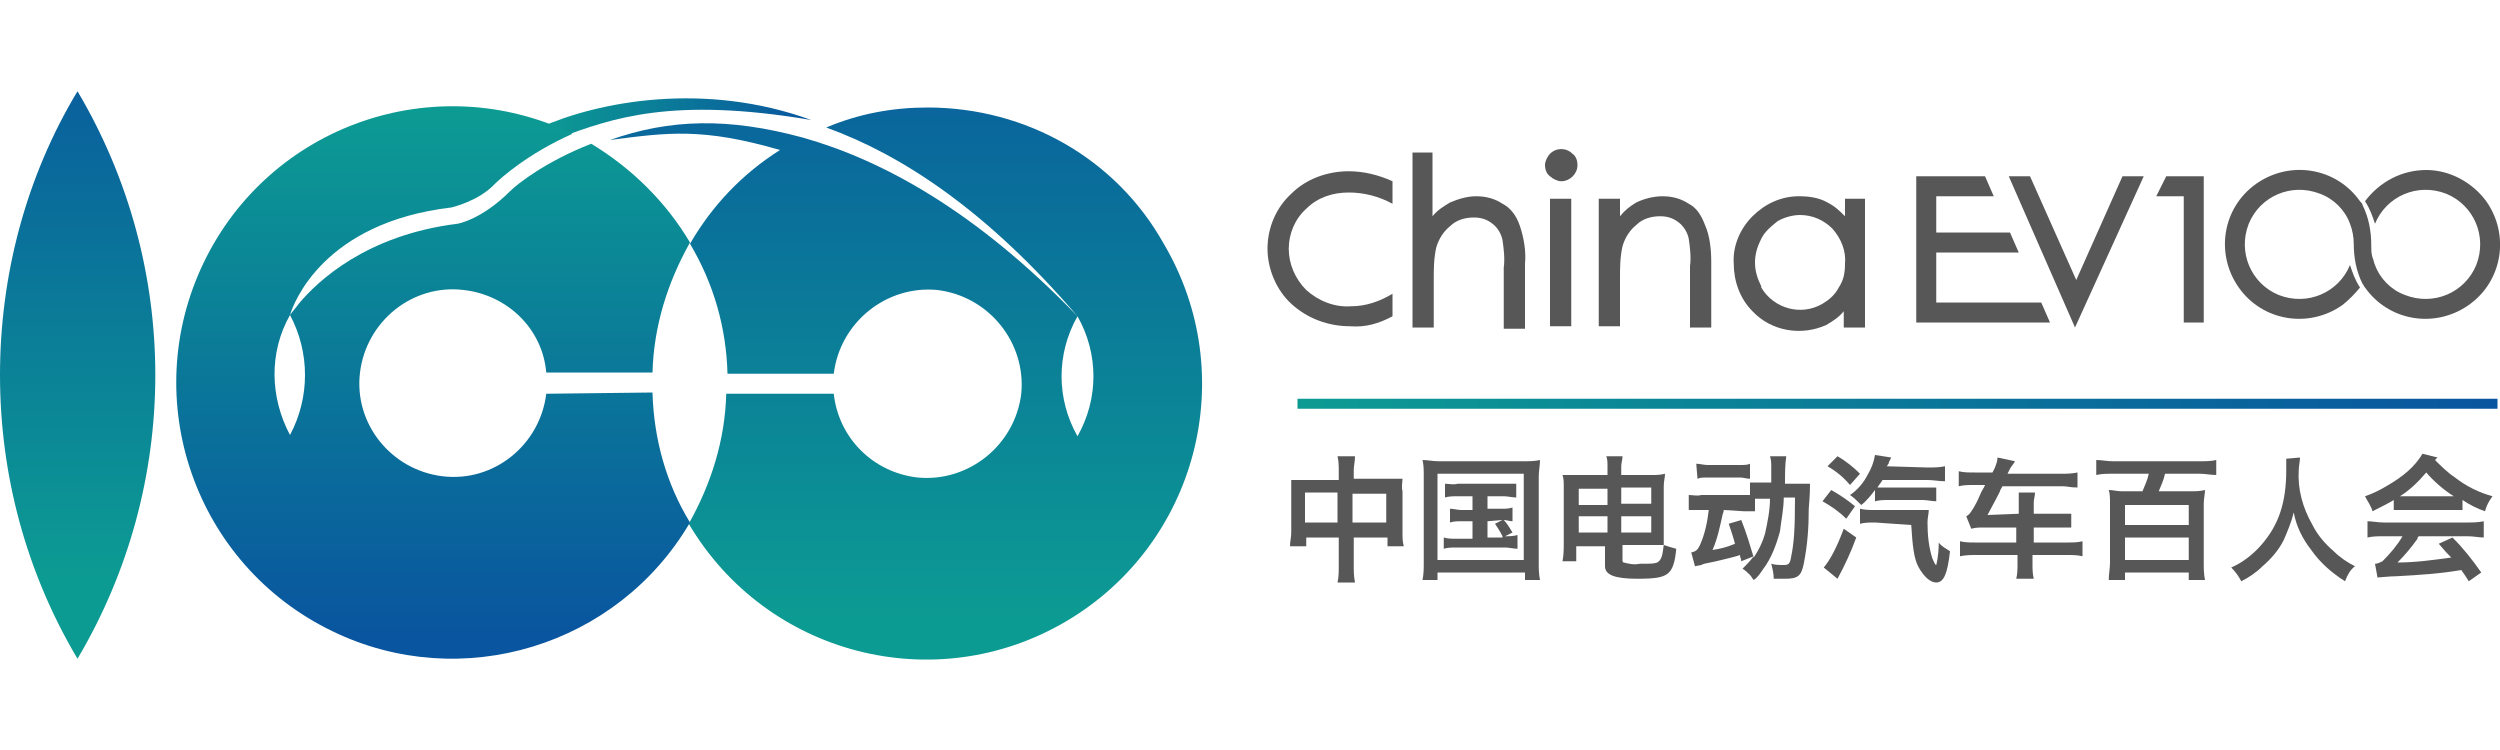
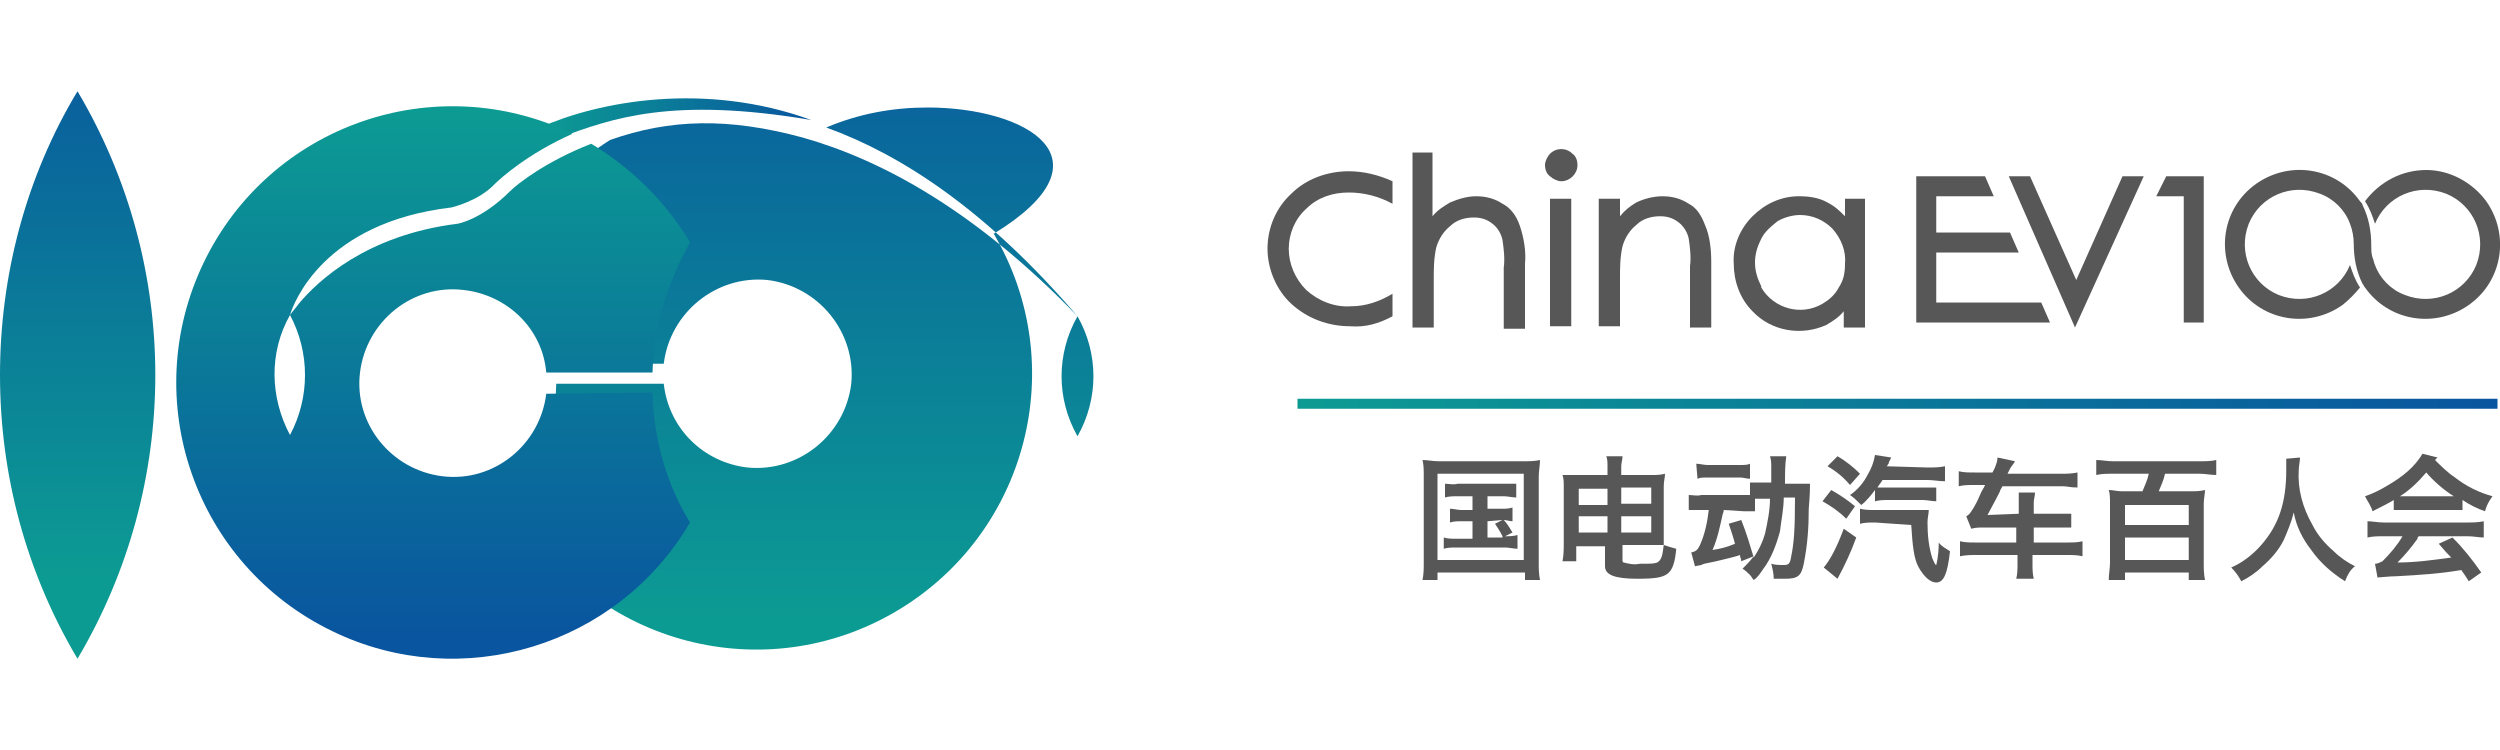
<svg xmlns="http://www.w3.org/2000/svg" version="1.1" id="图层_1" x="0px" y="0px" viewBox="0 0 200 60" style="enable-background:new 0 0 200 60;" xml:space="preserve">
  <style type="text/css">
	.st0{fill:url(#SVGID_1_);}
	.st1{fill:url(#SVGID_2_);}
	.st2{fill:url(#SVGID_3_);}
	.st3{fill:url(#SVGID_4_);}
	.st4{fill:#585757;}
	.st5{fill:url(#SVGID_5_);}
</style>
  <g>
    <title>中国电动汽车百人会标志</title>
    <g>
      <g id="图层_1_1_">
        <linearGradient id="SVGID_1_" gradientUnits="userSpaceOnUse" x1="209.426" y1="-211.871" x2="209.426" y2="-165.328" gradientTransform="matrix(1 0 0 -1 -203.23 -165.48)">
          <stop offset="0" style="stop-color:#0C9B93" />
          <stop offset="1" style="stop-color:#09559F" />
        </linearGradient>
        <path class="st0" d="M0,30c0,8,2.1,15.8,6.2,22.7c8.3-14,8.3-31.4,0-45.4C2.1,14.1,0,22,0,30z" />
        <linearGradient id="SVGID_2_" gradientUnits="userSpaceOnUse" x1="246.472" y1="-174.976" x2="268.172" y2="-174.976" gradientTransform="matrix(1 0 0 -1 -203.23 -165.48)">
          <stop offset="0" style="stop-color:#0C9B93" />
          <stop offset="1" style="stop-color:#09559F" />
        </linearGradient>
        <path class="st1" d="M64.9,9.6c-8.5-3.1-17-1.5-21.7,0.6c0.5,0.3,1.1,0.5,1.6,0.8C48.9,9.5,53.7,7.7,64.9,9.6z" />
        <linearGradient id="SVGID_3_" gradientUnits="userSpaceOnUse" x1="275.826" y1="-215.302" x2="275.826" y2="-161.287" gradientTransform="matrix(1 0 0 -1 -203.23 -165.48)">
          <stop offset="0" style="stop-color:#0C9B93" />
          <stop offset="1" style="stop-color:#09559F" />
        </linearGradient>
-         <path class="st2" d="M74.2,8.6c-2.8,0-5.5,0.5-8.1,1.6c6.1,2.2,12.9,6.7,20.1,15.1l0,0c1.7,3,1.7,6.6,0,9.6c-1.7-3-1.7-6.6,0-9.6     C78.1,16.9,70.6,12.8,64.2,11c-5.9-1.6-10.6-1.5-15.4,0.2c4.6-0.6,7.4-1,13.6,0.8c-3,1.9-5.4,4.4-7.2,7.5c1.9,3.2,2.9,6.7,3,10.4     h8.5c0.5-4.1,4.2-7.1,8.3-6.7c4.1,0.5,7.1,4.2,6.7,8.3c-0.5,4.1-4.2,7.1-8.3,6.7c-3.5-0.4-6.3-3.1-6.7-6.7h-8.6     c-0.1,3.7-1.2,7.2-3,10.4c6.2,10.5,19.7,14,30.2,7.8c10.5-6.2,14-19.7,7.8-30.2C89.3,12.7,82.1,8.6,74.2,8.6L74.2,8.6z" />
+         <path class="st2" d="M74.2,8.6c-2.8,0-5.5,0.5-8.1,1.6c6.1,2.2,12.9,6.7,20.1,15.1l0,0c1.7,3,1.7,6.6,0,9.6c-1.7-3-1.7-6.6,0-9.6     C78.1,16.9,70.6,12.8,64.2,11c-5.9-1.6-10.6-1.5-15.4,0.2c-3,1.9-5.4,4.4-7.2,7.5c1.9,3.2,2.9,6.7,3,10.4     h8.5c0.5-4.1,4.2-7.1,8.3-6.7c4.1,0.5,7.1,4.2,6.7,8.3c-0.5,4.1-4.2,7.1-8.3,6.7c-3.5-0.4-6.3-3.1-6.7-6.7h-8.6     c-0.1,3.7-1.2,7.2-3,10.4c6.2,10.5,19.7,14,30.2,7.8c10.5-6.2,14-19.7,7.8-30.2C89.3,12.7,82.1,8.6,74.2,8.6L74.2,8.6z" />
        <linearGradient id="SVGID_4_" gradientUnits="userSpaceOnUse" x1="237.922" y1="-174.121" x2="237.922" y2="-216.432" gradientTransform="matrix(1 0 0 -1 -203.23 -165.48)">
          <stop offset="0" style="stop-color:#0C9B93" />
          <stop offset="1" style="stop-color:#09559F" />
        </linearGradient>
        <path class="st3" d="M43.7,31.5c-0.5,4.1-4.2,7.1-8.3,6.6c-4.1-0.5-7.1-4.2-6.6-8.3c0.5-4.1,4.2-7.1,8.3-6.6     c3.5,0.4,6.3,3.1,6.6,6.6h8.5c0.1-3.7,1.2-7.2,3-10.4c-1.9-3.2-4.6-5.9-7.9-7.9c-3.6,1.4-5.9,3.2-6.5,3.8     c-2.3,2.3-4.2,2.6-4.2,2.6c-7.3,0.9-11.2,4.6-12.7,6.4c-0.2,0.3-0.5,0.6-0.7,0.9c1.6,3,1.6,6.6,0,9.6c-1.6-3-1.7-6.6,0-9.6     c0.3-1,2.7-7.4,12.9-8.6c0,0,2.2-0.5,3.5-1.9c0.4-0.4,2.6-2.4,6.2-4c-11-5.3-24.2-0.7-29.5,10.3s-0.7,24.2,10.3,29.5     c10.3,5,22.8,1.2,28.6-8.7c-1.9-3.1-2.9-6.7-3-10.4L43.7,31.5z" />
-         <path class="st4" d="M111.2,38.3c0.3,0,0.7,0,1,0c0,0.3-0.1,0.6,0,1v3.3c0,0.4,0,0.7,0.1,1.1h-1.3v-0.7h-2.7v2.2     c0,0.5,0,0.9,0.1,1.4h-1.4c0.1-0.4,0.1-0.9,0.1-1.4v-2.2h-2.6v0.7h-1.3c0-0.4,0.1-0.7,0.1-1.1v-3.3c0-0.3,0-0.6,0-0.9     c0.3,0,0.6,0,1,0h2.8v-0.7c0-0.4,0-0.8-0.1-1.2h1.4c0,0.4-0.1,0.8-0.1,1.1v0.7L111.2,38.3z M107,39.4h-2.6v2.4h2.6V39.4z      M108.2,41.8h2.7v-2.3h-2.7V41.8z" />
        <path class="st4" d="M113.9,38.1c0-0.5,0-0.9-0.1-1.3c0.4,0,0.8,0.1,1.3,0.1h6.8c0.4,0,0.9,0,1.3-0.1c0,0.4-0.1,0.9-0.1,1.3V45     c0,0.5,0,0.9,0.1,1.4H122v-0.6H115v0.6h-1.2c0.1-0.5,0.1-0.9,0.1-1.4L113.9,38.1z M115,44.8h6.9v-6.9H115L115,44.8z M119,40.7     h1.1c0.3,0,0.6,0,0.9-0.1v1.1c-0.2,0-0.5-0.1-0.7-0.1c0.3,0.3,0.5,0.7,0.7,1l-0.6,0.3h0c0.3,0,0.7,0,1-0.1v1.1     c-0.3,0-0.7-0.1-1-0.1h-3.9c-0.3,0-0.7,0-1,0.1V43c0.3,0.1,0.7,0.1,1,0.1h1.3v-1.4h-0.9c-0.3,0-0.6,0-0.9,0.1v-1.1     c0.3,0,0.6,0.1,0.9,0.1h0.9v-1.1h-1.2c-0.3,0-0.7,0-1,0.1v-1.1c0.3,0,0.7,0.1,1,0h3.7c0.3,0,0.7,0,1,0v1.1c-0.3,0-0.7-0.1-1-0.1     H119L119,40.7z M119,41.7V43h1.2c0,0,0-0.1,0-0.1c-0.2-0.4-0.4-0.7-0.6-1l0.6-0.3L119,41.7z" />
        <path class="st4" d="M125.1,38.9c0-0.3,0-0.6-0.1-0.9c0.4,0,0.9,0,1.4,0h2.2v-0.7c0-0.3,0-0.6-0.1-0.8h1.3c0,0.3-0.1,0.5-0.1,0.8     V38h2.5c0.3,0,0.6,0,1-0.1c0,0.3-0.1,0.6-0.1,1v3.9c0,0.5,0,0.7,0,0.8c0.3,0.1,0.6,0.2,1,0.3c-0.1,1.1-0.3,1.7-0.7,2     s-1,0.4-2.4,0.4c-1.8,0-2.6-0.3-2.6-1v-1.6h-2.3v1.2H125c0.1-0.5,0.1-1,0.1-1.5L125.1,38.9z M126.3,39.1v1.3h2.3v-1.3L126.3,39.1     z M126.3,41.3v1.3h2.3v-1.3L126.3,41.3z M132.1,40.3v-1.3h-2.4v1.3L132.1,40.3z M132.1,42.6v-1.3h-2.4v1.3L132.1,42.6z      M129.8,44.7c0,0.2,0,0.3,0.1,0.3c0.4,0.1,0.8,0.2,1.3,0.1c1.1,0,1.4,0,1.6-0.3s0.2-0.5,0.3-1.2c-0.3,0-0.5,0-0.8,0h-2.5V44.7z" />
        <path class="st4" d="M136.7,40.8h-0.7c-0.3,0-0.6,0-0.9,0v-1.2c0.3,0,0.7,0.1,1,0h3.9v-1c0.3,0,0.7,0,1,0h0.7c0-0.4,0-0.5,0-1.2     c0-0.3,0-0.6-0.1-0.9h1.3c-0.1,0.7-0.1,1.4-0.1,2.2h0.9c0.4,0,0.7,0,1.1,0c0,0.3,0,0.8-0.1,2c0,1.5-0.1,2.9-0.4,4.4     c-0.2,1-0.5,1.2-1.5,1.2c-0.3,0-0.5,0-0.9,0c0-0.4-0.1-0.8-0.2-1.2c0.3,0.1,0.7,0.1,1,0.1c0.4,0,0.5-0.1,0.6-0.7     c0.2-1,0.3-2,0.3-4.7h-0.9c0,0.9-0.2,1.8-0.3,2.7c-0.3,1.1-0.7,2.2-1.4,3.1c-0.2,0.3-0.4,0.6-0.7,0.8c-0.1-0.1-0.2-0.3-0.3-0.4     c-0.2-0.2-0.4-0.4-0.6-0.5c0.3-0.3,0.6-0.6,0.9-1l-1,0.4c0-0.2-0.1-0.3-0.1-0.5c-0.6,0.2-0.7,0.2-1.9,0.5c-1,0.2-1,0.2-1.2,0.3     l-0.5,0.1l-0.3-1.1c0.4-0.1,0.5-0.2,0.7-0.6C136.4,42.7,136.6,41.7,136.7,40.8z M135.7,37.1c0.3,0,0.6,0.1,0.9,0.1h2.6     c0.3,0,0.6,0,0.8-0.1v1.2c-0.3,0-0.5-0.1-0.8-0.1h-2.6c-0.3,0-0.6,0-0.8,0.1L135.7,37.1z M137.9,40.8c0,0.2-0.1,0.3-0.1,0.4     c-0.2,0.9-0.4,1.9-0.8,2.8c0.6-0.1,1.1-0.2,1.8-0.5c-0.1-0.4-0.2-0.7-0.5-1.6l1-0.3c0.4,1,0.7,2,1,3c0.4-0.6,0.7-1.2,0.9-1.9     c0.2-0.9,0.4-1.9,0.4-2.8H141c0,0-0.2,0-0.4,0h-0.2v1c-0.3,0-0.6,0-0.9,0L137.9,40.8z" />
        <path class="st4" d="M146.5,39.2c0.7,0.4,1.3,0.8,1.9,1.3l-0.7,1c-0.6-0.6-1.2-1-1.9-1.4L146.5,39.2z M148.5,43     c-0.4,1.1-0.9,2.2-1.5,3.3l-1.1-0.9c0.5-0.6,1-1.5,1.6-3.1L148.5,43z M147,36.5c0.7,0.4,1.3,0.9,1.8,1.4l-0.8,0.9     c-0.5-0.6-1.1-1.1-1.8-1.5L147,36.5z M154.2,37.4c0.5,0,0.9,0,1.4-0.1v1.2c-0.5,0-0.9-0.1-1.4-0.1h-3.6c-0.1,0.2-0.3,0.4-0.4,0.6     c0.2,0,0.4,0,0.6,0h3c0.4,0,0.8,0,1.1,0v1.1c-0.4,0-0.7-0.1-1.1-0.1h-2.7c-0.4,0-0.7,0-1.1,0.1v-0.9c-0.3,0.4-0.7,0.9-1.1,1.2     c-0.3-0.3-0.6-0.6-0.9-0.8c0.6-0.4,1.1-1,1.4-1.6c0.3-0.5,0.5-1,0.6-1.6l1.3,0.2l-0.2,0.4c0,0.1,0,0.1-0.1,0.2c0,0,0,0.1-0.1,0.1     L154.2,37.4z M150,41.8c-0.4,0-0.8,0-1.2,0.1v-1.2c0.4,0.1,0.8,0.1,1.2,0.1h3.1c0.4,0,0.8,0,1.2,0c0,0.3-0.1,0.6-0.1,1     c0,1,0.1,2,0.4,2.9c0.1,0.2,0.2,0.5,0.3,0.5c0,0,0.2-0.7,0.2-1.8c0.2,0.3,0.6,0.5,0.9,0.7c-0.2,1.8-0.5,2.5-1.1,2.5     c-0.5,0-1-0.5-1.4-1.2s-0.5-1.8-0.6-3.4L150,41.8z" />
        <path class="st4" d="M161.5,41.1v-0.9c0-0.3,0-0.5,0-0.8h1.3c0,0.3-0.1,0.5-0.1,0.8v0.9h2.2c0.3,0,0.6,0,0.8,0v1.1     c-0.2,0-0.3,0-0.5,0h-2.5v1.2h2.7c0.4,0,0.8,0,1.2-0.1v1.2c-0.4-0.1-0.8-0.1-1.3-0.1h-2.7v0.7c0,0.4,0,0.8,0.1,1.2h-1.4     c0.1-0.4,0.1-0.8,0.1-1.2v-0.7h-3.3c-0.4,0-0.8,0-1.3,0.1v-1.2c0.4,0.1,0.8,0.1,1.2,0.1h3.3v-1.2h-2.6c-0.3,0-0.7,0-1,0.1l-0.4-1     c0.2-0.1,0.3-0.2,0.6-0.7c0.3-0.5,0.4-0.8,0.5-1c0.2-0.5,0.3-0.5,0.4-0.8h-0.9c-0.4,0-0.8,0-1.2,0.1v-1.2     c0.4,0.1,0.8,0.1,1.3,0.1h1.4c0.1-0.2,0.2-0.4,0.2-0.4c0.1-0.3,0.2-0.5,0.2-0.8l1.4,0.3c-0.1,0.2-0.3,0.4-0.4,0.6l-0.2,0.4h4.3     c0.4,0,0.8,0,1.3-0.1v1.2c-0.6,0-0.8-0.1-1.2-0.1h-4.8c-0.1,0.2-0.2,0.3-0.2,0.4c-0.1,0.2-0.4,0.8-1,1.9L161.5,41.1z" />
        <path class="st4" d="M173.2,37.9c-0.1,0.5-0.3,0.9-0.5,1.4h2.6c0.4,0,0.7,0,1.1-0.1c0,0.3-0.1,0.7-0.1,1.1v4.7     c0,0.5,0,0.9,0.1,1.4h-1.3v-0.6H170v0.6h-1.3c0-0.5,0.1-0.9,0.1-1.4v-4.7c0-0.4,0-0.8-0.1-1.1c0.3,0,0.7,0.1,1,0.1h1.7     c0.2-0.5,0.4-0.9,0.5-1.4H169c-0.4,0-0.9,0-1.3,0.1v-1.2c0.4,0,0.9,0.1,1.3,0.1h7c0.4,0,0.9,0,1.3-0.1V38c-0.4,0-0.9-0.1-1.3-0.1     L173.2,37.9z M170,42h5.1v-1.6H170V42z M170,44.8h5.1V43H170V44.8z" />
        <path class="st4" d="M184,36.6c0,0.3-0.1,0.7-0.1,1c-0.1,1.5,0.3,3,1.1,4.4c0.4,0.8,1,1.5,1.7,2.1c0.5,0.5,1.1,0.9,1.7,1.2     c-0.4,0.3-0.6,0.7-0.8,1.2c-1.1-0.7-2-1.5-2.7-2.5c-0.7-0.9-1.2-1.9-1.4-3c-0.2,0.8-0.5,1.5-0.8,2.2c-0.4,0.8-1,1.5-1.7,2.1     c-0.5,0.5-1.1,0.9-1.7,1.2c-0.2-0.4-0.5-0.8-0.8-1.1c0.9-0.4,1.7-1,2.4-1.8c1.4-1.6,2-3.4,2-6c0-0.3,0-0.6,0-0.9L184,36.6z" />
        <path class="st4" d="M195,36.6c-0.1,0.1-0.1,0.1-0.2,0.2c0.5,0.5,1,1,1.6,1.4c0.9,0.7,1.9,1.2,3,1.5c-0.3,0.4-0.5,0.8-0.6,1.2     c-0.6-0.2-1.2-0.5-1.8-0.9v0.8c-0.3,0-0.6,0-1,0h-3.6c-0.3,0-0.6,0-0.9,0V40c-0.3,0.2-1.3,0.7-1.7,0.9c-0.1-0.4-0.4-0.8-0.6-1.2     c0.6-0.2,1.2-0.5,1.7-0.8c1.4-0.8,2.3-1.6,2.9-2.6L195,36.6z M190,45.1c0.2,0,0.4-0.1,0.6-0.2c0.6-0.6,1.2-1.3,1.6-2h-1.5     c-0.4,0-0.9,0-1.3,0.1v-1.3c0.4,0,0.8,0.1,1.3,0.1h6.7c0.4,0,0.8,0,1.3-0.1V43c-0.4,0-0.8-0.1-1.3-0.1h-3.9     c-0.1,0.1-0.1,0.1-0.1,0.2c-0.5,0.7-1,1.3-1.6,1.9c1.4,0,2.9-0.2,4.3-0.4c-0.3-0.3-0.5-0.5-1-1.1l1.1-0.5     c0.9,0.9,1.6,1.8,2.3,2.8l-1,0.7c-0.3-0.5-0.4-0.6-0.6-0.9c-1.7,0.3-3.4,0.4-5.2,0.5c-0.5,0-1.4,0.1-1.5,0.1L190,45.1z      M195.9,39.7h0.4c-0.8-0.5-1.6-1.2-2.2-1.9c-0.6,0.7-1.3,1.4-2.1,1.9H195.9z" />
        <linearGradient id="SVGID_5_" gradientUnits="userSpaceOnUse" x1="103.835" y1="27.856" x2="199.854" y2="27.856" gradientTransform="matrix(1 0 0 -1 0 60.11)">
          <stop offset="0" style="stop-color:#0C9B93" />
          <stop offset="1" style="stop-color:#09559F" />
        </linearGradient>
        <rect x="103.8" y="31.9" class="st5" width="96" height="0.8" />
        <path class="st4" d="M111.4,14.5v1.8c-1.1-0.6-2.3-0.9-3.5-0.9c-1.3,0-2.5,0.4-3.4,1.3c-0.9,0.8-1.4,2-1.4,3.2     c0,1.2,0.5,2.4,1.4,3.3c1,0.9,2.3,1.4,3.6,1.3c1.2,0,2.3-0.4,3.3-1v1.8c-1.1,0.6-2.2,0.9-3.4,0.8c-1.7,0-3.4-0.6-4.7-1.8     c-1.2-1.1-1.9-2.8-1.9-4.4c0-1.7,0.7-3.3,1.9-4.4c1.2-1.2,2.9-1.8,4.6-1.8C109.1,13.7,110.3,14,111.4,14.5z" />
        <path class="st4" d="M160.7,14.1h1.7l3.7,8.3l3.7-8.3h1.7L166,26.2L160.7,14.1z" />
        <polygon class="st4" points="163.3,24.2 154.9,24.2 154.9,20.2 161.5,20.2 160.8,18.6 154.9,18.6 154.9,15.7 159.5,15.7      158.8,14.1 153.3,14.1 153.3,25.8 164,25.8    " />
        <path class="st4" d="M173.3,14.1h3v11.7h-1.6V15.7h-2.2L173.3,14.1z" />
        <path class="st4" d="M194.1,13.6c-1.9,0-3.7,0.9-4.9,2.5c0.4,0.6,0.6,1.2,0.8,1.8c0.9-2.2,3.4-3.3,5.7-2.4     c2.2,0.9,3.3,3.4,2.4,5.7c-0.9,2.2-3.4,3.3-5.7,2.4c-1.1-0.4-2-1.3-2.4-2.4c-0.1-0.2-0.1-0.4-0.2-0.6c-0.1-0.3-0.1-0.7-0.1-1     c0-1.1-0.2-2.2-0.7-3.2c0-0.1-0.1-0.2-0.2-0.3c-1.9-2.7-5.6-3.3-8.3-1.4s-3.3,5.6-1.4,8.3c1.9,2.7,5.6,3.3,8.3,1.4     c0.5-0.4,1-0.9,1.4-1.4c-0.4-0.6-0.6-1.2-0.8-1.8c-0.9,2.2-3.4,3.3-5.7,2.4c-2.2-0.9-3.3-3.4-2.4-5.7c0.9-2.2,3.4-3.3,5.7-2.4     c1.1,0.4,2,1.3,2.4,2.4c0.2,0.5,0.3,1.1,0.3,1.6c0,1.1,0.2,2.2,0.7,3.2c0.1,0.1,0.1,0.2,0.2,0.3c1.9,2.7,5.6,3.3,8.3,1.4     c2.7-1.9,3.3-5.6,1.4-8.3C197.8,14.6,196,13.6,194.1,13.6L194.1,13.6z" />
        <path class="st4" d="M120.2,16.3c-0.6-0.4-1.3-0.6-2.1-0.6c-0.7,0-1.4,0.2-2.1,0.5c-0.5,0.3-1,0.6-1.4,1.1v-5.1H113v14h1.7v-3.8     c0-0.9,0-1.7,0.2-2.6c0.2-0.7,0.6-1.3,1.1-1.7c0.5-0.5,1.2-0.7,1.9-0.7c0.5,0,1,0.1,1.5,0.5c0.4,0.3,0.7,0.8,0.8,1.3     c0.1,0.7,0.2,1.5,0.1,2.2v4.9h1.7v-5.2c0.1-1-0.1-2.1-0.4-3C121.3,17.2,120.8,16.6,120.2,16.3z" />
        <rect x="124" y="15.9" class="st4" width="1.7" height="10.2" />
        <path class="st4" d="M124,12.3c-0.2,0.2-0.4,0.6-0.4,0.9c0,0.3,0.1,0.7,0.4,0.9c0.2,0.2,0.6,0.4,0.9,0.4c0.7,0,1.3-0.6,1.3-1.3     c0-0.3-0.1-0.7-0.4-0.9C125.3,11.8,124.5,11.8,124,12.3C124,12.3,124,12.3,124,12.3z" />
        <path class="st4" d="M135.1,16.3c-0.6-0.4-1.3-0.6-2.1-0.6c-0.7,0-1.5,0.2-2.1,0.5c-0.5,0.3-0.9,0.6-1.3,1.1v-1.4h-1.7v10.2h1.7     v-3.8c0-0.9,0-1.7,0.2-2.6c0.2-0.7,0.6-1.3,1.1-1.7c0.5-0.5,1.2-0.7,1.9-0.7c0.5,0,1,0.1,1.5,0.5c0.4,0.3,0.7,0.8,0.8,1.3     c0.1,0.7,0.2,1.5,0.1,2.2v4.9h1.7v-5.2c0-1-0.1-2.1-0.5-3C136.1,17.2,135.7,16.6,135.1,16.3z" />
        <path class="st4" d="M147.6,15.9v1.4c-0.4-0.4-0.8-0.8-1.4-1.1c-0.7-0.4-1.5-0.5-2.3-0.5c-1.4,0-2.7,0.6-3.7,1.6     c-1,1-1.6,2.4-1.5,3.8c0,1.4,0.5,2.8,1.5,3.8c1.5,1.6,3.9,2,5.9,1.1c0.5-0.3,1-0.6,1.4-1.1v1.3h1.7V15.9H147.6z M147.6,21.1     c0,0.7-0.1,1.3-0.5,1.9c-0.3,0.6-0.8,1-1.3,1.3c-1.7,1-3.9,0.4-4.9-1.3c0,0,0,0,0-0.1c-0.3-0.6-0.5-1.2-0.5-1.9     c0-0.7,0.2-1.3,0.5-1.9c0.3-0.6,0.8-1,1.3-1.4c0.5-0.3,1.2-0.5,1.8-0.5c1,0,1.9,0.4,2.6,1.1C147.3,19.1,147.7,20.1,147.6,21.1z" />
      </g>
    </g>
  </g>
</svg>